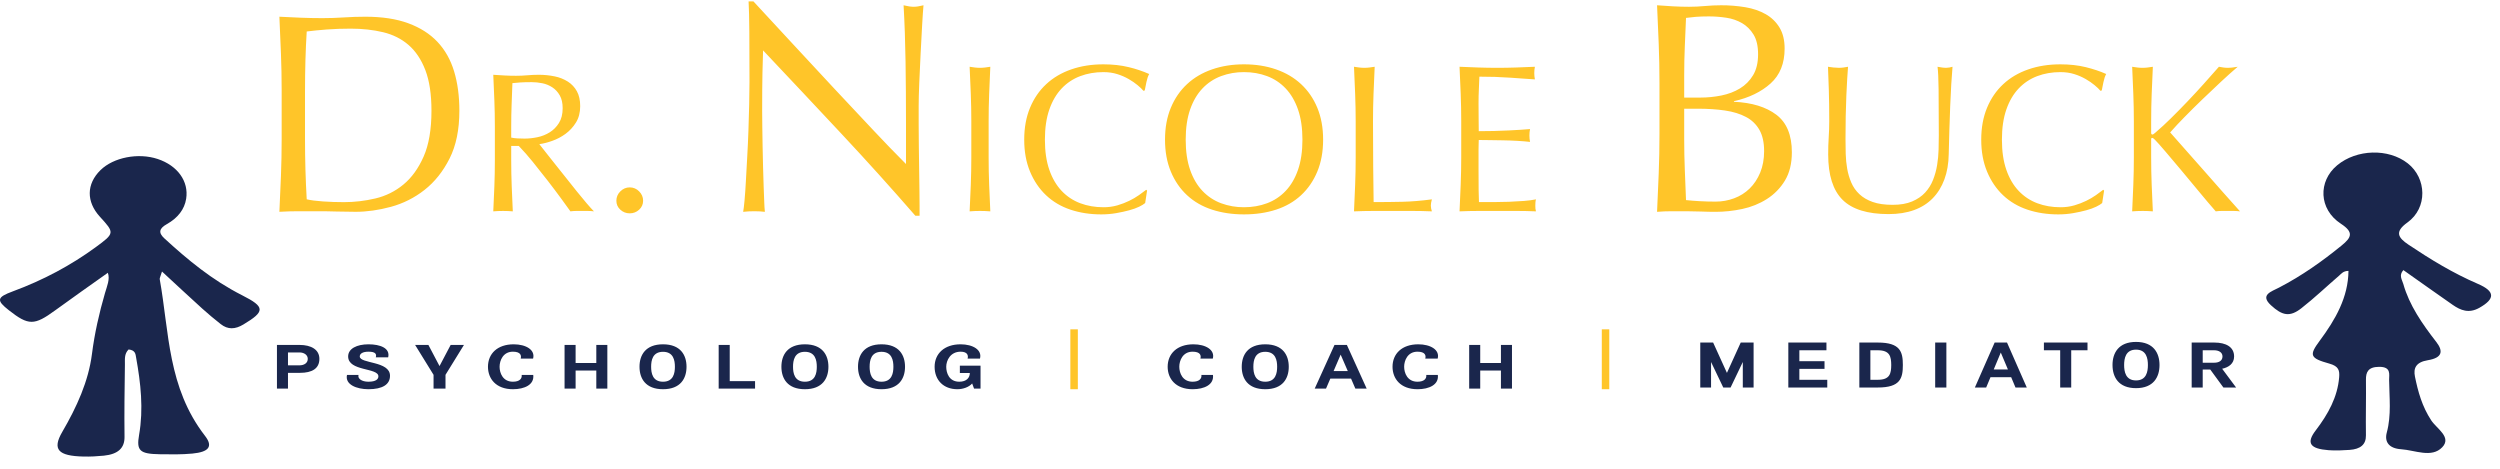
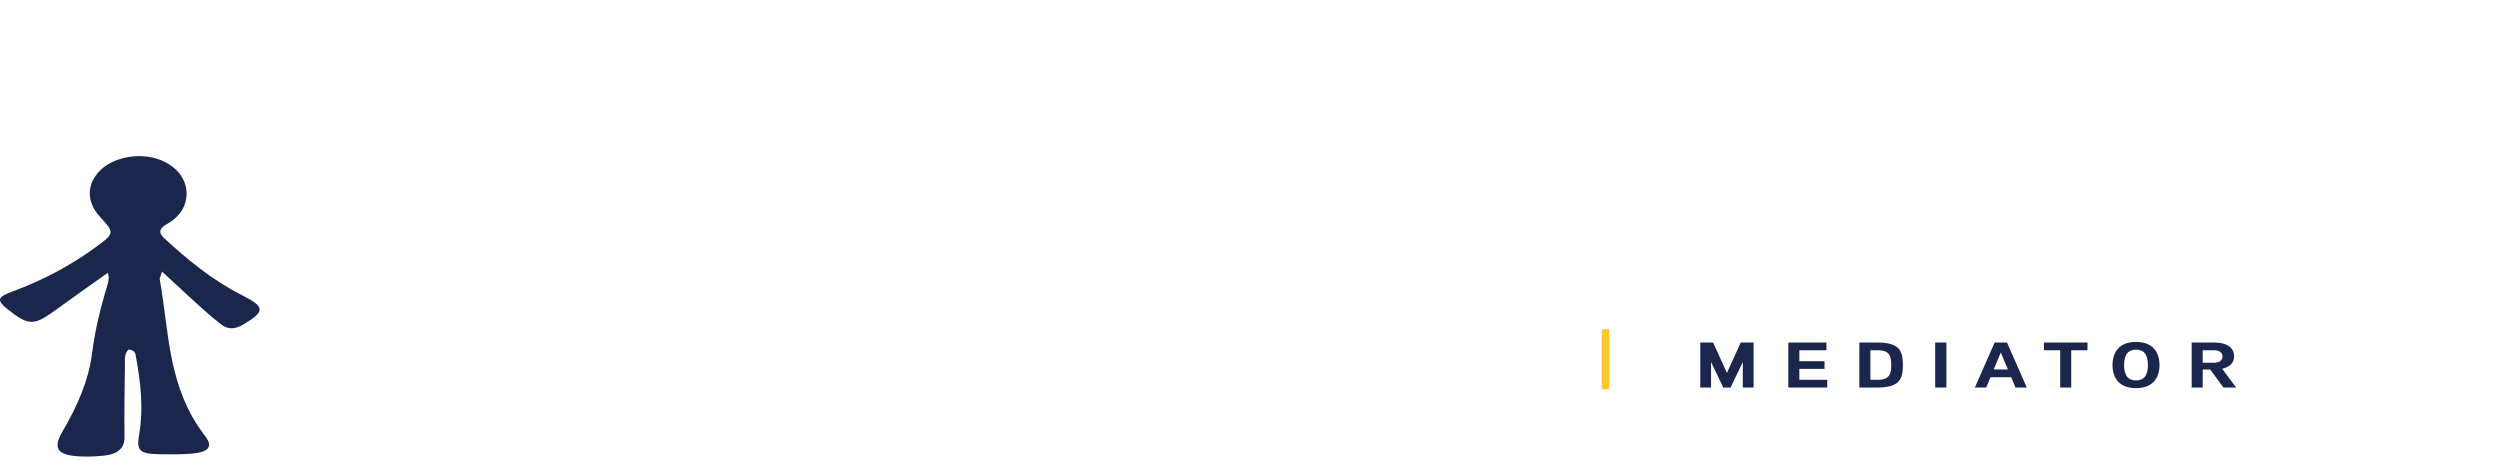
<svg xmlns="http://www.w3.org/2000/svg" width="100%" height="100%" viewBox="0 0 336 63" version="1.1" xml:space="preserve" style="fill-rule:evenodd;clip-rule:evenodd;stroke-linejoin:round;stroke-miterlimit:2;">
  <g>
-     <path d="M37.855,18.696C37.855,20.376 37.822,22.03 37.759,23.658C37.696,25.261 37.626,26.864 37.549,28.466C38.403,28.416 39.258,28.39 40.113,28.39L42.677,28.39C43.545,28.39 44.401,28.402 45.242,28.428C46.084,28.453 46.939,28.466 47.807,28.466C49.312,28.466 50.889,28.244 52.535,27.798C54.178,27.354 55.715,26.582 57.051,25.528C58.416,24.459 59.54,23.053 60.42,21.31C61.3,19.568 61.74,17.424 61.74,14.88C61.74,12.92 61.504,11.159 61.033,9.594C60.56,8.029 59.813,6.706 58.793,5.624C57.773,4.544 56.464,3.711 54.869,3.125C53.274,2.539 51.354,2.247 49.109,2.247C48.139,2.247 47.176,2.279 46.219,2.342C45.261,2.406 44.298,2.438 43.329,2.438C42.359,2.438 41.395,2.418 40.439,2.381C39.481,2.342 38.518,2.298 37.549,2.247C37.625,3.927 37.695,5.573 37.759,7.189C37.822,8.806 37.855,10.452 37.855,12.132L37.855,18.696ZM40.994,12.132C40.994,10.758 41.013,9.402 41.051,8.067C41.089,6.732 41.147,5.452 41.223,4.231C42.013,4.131 42.908,4.041 43.903,3.964C44.973,3.885 46.045,3.847 47.118,3.85C48.7,3.85 50.154,4.009 51.482,4.327C52.808,4.645 53.952,5.217 54.908,6.044C55.864,6.872 56.617,7.997 57.167,9.422C57.714,10.847 57.989,12.666 57.989,14.879C57.989,17.399 57.638,19.453 56.936,21.043C56.235,22.633 55.329,23.887 54.218,24.803C53.124,25.711 51.833,26.351 50.448,26.673C49.045,27.003 47.641,27.169 46.238,27.169C45.268,27.169 44.323,27.137 43.405,27.073C42.487,27.01 41.759,26.915 41.223,26.787C41.07,24.141 40.993,21.444 40.993,18.696L40.993,12.132L40.994,12.132ZM66.509,21.566C66.509,22.742 66.487,23.9 66.443,25.039C66.398,26.179 66.349,27.301 66.296,28.406C66.706,28.37 67.143,28.351 67.608,28.351C68.073,28.351 68.511,28.37 68.921,28.406C68.866,27.284 68.817,26.162 68.774,25.039C68.729,23.882 68.707,22.724 68.707,21.566L68.707,19.616L69.725,19.616C70.386,20.305 71.017,21.022 71.615,21.766C72.299,22.609 72.973,23.459 73.637,24.318C74.297,25.174 74.901,25.975 75.447,26.723C75.99,27.47 76.397,28.031 76.666,28.406C76.916,28.37 77.175,28.351 77.442,28.351L79.023,28.351C79.291,28.351 79.559,28.37 79.827,28.406C79.577,28.156 79.247,27.79 78.836,27.31C78.424,26.83 77.986,26.3 77.522,25.72C77.058,25.142 76.576,24.536 76.076,23.904C75.576,23.271 75.093,22.665 74.628,22.087C74.164,21.508 73.744,20.977 73.369,20.497C72.994,20.017 72.699,19.643 72.485,19.375C73.074,19.287 73.653,19.139 74.213,18.935C74.849,18.711 75.45,18.396 75.995,17.999C76.558,17.588 77.036,17.071 77.402,16.477C77.786,15.863 77.978,15.127 77.978,14.272C77.978,13.472 77.831,12.803 77.535,12.268C77.248,11.742 76.834,11.297 76.33,10.974C75.785,10.63 75.181,10.389 74.548,10.265C73.843,10.12 73.125,10.048 72.405,10.051C71.887,10.051 71.377,10.074 70.877,10.118C70.377,10.163 69.868,10.185 69.35,10.185C68.832,10.185 68.322,10.172 67.822,10.145C67.322,10.119 66.814,10.087 66.296,10.051C66.349,11.228 66.398,12.381 66.443,13.511C66.487,14.642 66.509,15.795 66.509,16.971L66.509,21.566ZM68.707,16.971C68.707,16.01 68.724,15.047 68.76,14.086L68.868,11.173C69.154,11.138 69.501,11.107 69.913,11.081C70.323,11.054 70.841,11.041 71.467,11.041C71.931,11.041 72.405,11.089 72.887,11.187C73.368,11.285 73.815,11.467 74.227,11.735C74.637,12.002 74.972,12.362 75.231,12.817C75.491,13.271 75.621,13.845 75.621,14.54C75.621,15.341 75.454,16.005 75.124,16.53C74.794,17.056 74.378,17.475 73.878,17.786C73.378,18.098 72.828,18.316 72.231,18.441C71.663,18.562 71.083,18.625 70.502,18.628C70.145,18.628 69.819,18.618 69.524,18.6C69.249,18.585 68.976,18.55 68.707,18.493L68.707,16.971ZM83.377,28.186C83.733,28.51 84.153,28.673 84.637,28.673C85.12,28.673 85.54,28.51 85.897,28.186C86.255,27.861 86.434,27.458 86.434,26.976C86.434,26.494 86.254,26.075 85.898,25.718C85.569,25.374 85.113,25.181 84.637,25.184C84.153,25.184 83.733,25.362 83.377,25.718C83.032,26.045 82.837,26.501 82.84,26.976C82.84,27.458 83.018,27.861 83.376,28.186L83.377,28.186ZM123.023,28.996L123.59,28.996L123.59,27.662C123.59,27.016 123.584,26.255 123.57,25.38C123.557,24.505 123.543,23.56 123.53,22.55C123.516,21.54 123.502,20.537 123.49,19.54C123.476,18.583 123.469,17.627 123.469,16.67L123.469,14.246C123.469,13.465 123.495,12.428 123.549,11.135C123.604,9.842 123.665,8.522 123.733,7.175C123.8,5.828 123.867,4.562 123.935,3.375C124.003,2.191 124.063,1.302 124.118,0.709C123.578,0.844 123.145,0.911 122.821,0.911C122.442,0.911 121.983,0.844 121.442,0.709C121.578,3.08 121.666,5.606 121.706,8.286C121.746,10.966 121.766,13.721 121.766,16.55L121.766,22.046C120.291,20.567 118.838,19.065 117.41,17.54C115.65,15.671 113.893,13.799 112.14,11.923C110.29,9.943 108.426,7.936 106.548,5.901C104.67,3.868 102.907,1.961 101.258,0.184L100.61,0.184C100.664,1.1 100.697,2.487 100.711,4.346C100.725,6.205 100.731,8.426 100.731,11.014C100.731,11.903 100.717,12.913 100.691,14.044C100.664,15.176 100.631,16.334 100.59,17.52C100.55,18.706 100.495,19.89 100.428,21.076C100.36,22.261 100.299,23.359 100.245,24.369C100.2,25.239 100.14,26.108 100.063,26.976C99.996,27.703 99.934,28.201 99.88,28.471C100.34,28.416 100.84,28.39 101.38,28.39C101.893,28.39 102.366,28.416 102.799,28.47C102.758,28.06 102.731,27.649 102.718,27.238C102.691,26.632 102.663,25.925 102.637,25.117C102.61,24.308 102.582,23.433 102.556,22.49C102.529,21.548 102.509,20.618 102.494,19.701L102.454,17.075C102.442,16.375 102.435,15.674 102.434,14.974C102.434,12.792 102.447,11.068 102.474,9.802C102.501,8.536 102.529,7.525 102.556,6.771C106.068,10.488 109.58,14.226 113.094,17.984C116.471,21.593 119.782,25.265 123.024,28.996L123.023,28.996ZM130.545,16.299L130.545,21.165C130.545,22.409 130.521,23.635 130.475,24.842C130.427,26.049 130.375,27.237 130.318,28.407C130.753,28.368 131.217,28.35 131.708,28.35C132.2,28.35 132.663,28.368 133.098,28.407C133.041,27.237 132.989,26.049 132.943,24.842C132.895,23.617 132.872,22.391 132.872,21.165L132.872,16.299C132.872,15.054 132.895,13.833 132.942,12.637C132.989,11.439 133.042,10.217 133.098,8.973C132.853,9.011 132.616,9.044 132.39,9.073C131.938,9.129 131.48,9.129 131.028,9.073C130.791,9.043 130.554,9.01 130.318,8.973C130.375,10.218 130.428,11.439 130.475,12.637C130.522,13.857 130.545,15.078 130.545,16.299ZM153.911,27.287L154.166,25.618L154.053,25.504C153.788,25.712 153.461,25.953 153.074,26.226C152.66,26.515 152.223,26.77 151.768,26.989C151.286,27.226 150.756,27.429 150.18,27.599C149.567,27.773 148.932,27.859 148.294,27.853C147.177,27.853 146.142,27.673 145.187,27.315C144.239,26.962 143.385,26.395 142.69,25.66C141.982,24.915 141.428,23.973 141.031,22.832C140.633,21.691 140.435,20.338 140.435,18.772C140.435,17.207 140.633,15.855 141.031,14.713C141.428,13.573 141.981,12.63 142.691,11.885C143.385,11.15 144.239,10.584 145.187,10.23C146.142,9.872 147.177,9.692 148.294,9.692C148.974,9.692 149.598,9.782 150.166,9.962C150.699,10.126 151.213,10.349 151.697,10.626C152.152,10.889 152.548,11.163 152.89,11.446C153.23,11.729 153.495,11.983 153.684,12.21L153.854,12.154C153.911,11.851 153.986,11.474 154.081,11.022C154.176,10.569 154.299,10.211 154.451,9.946C153.567,9.558 152.651,9.251 151.712,9.027C150.681,8.773 149.542,8.647 148.294,8.647C146.724,8.647 145.286,8.872 143.981,9.325C142.676,9.777 141.555,10.437 140.619,11.305C139.683,12.172 138.955,13.233 138.435,14.487C137.915,15.741 137.655,17.17 137.655,18.772C137.655,20.376 137.915,21.804 138.435,23.057C138.955,24.312 139.674,25.373 140.591,26.24C141.508,27.107 142.6,27.753 143.868,28.178C145.135,28.602 146.516,28.814 148.01,28.814C148.71,28.814 149.38,28.757 150.024,28.644C150.668,28.531 151.249,28.404 151.769,28.262C152.289,28.121 152.734,27.962 153.102,27.782C153.471,27.602 153.741,27.438 153.912,27.287L153.911,27.287ZM157.358,23.057C157.878,24.312 158.606,25.373 159.542,26.24C160.478,27.107 161.598,27.753 162.904,28.178C164.209,28.602 165.637,28.814 167.188,28.814C168.758,28.814 170.195,28.602 171.501,28.178C172.805,27.753 173.926,27.108 174.862,26.24C175.798,25.373 176.526,24.312 177.047,23.057C177.567,21.804 177.827,20.376 177.827,18.772C177.827,17.17 177.567,15.741 177.047,14.487C176.527,13.233 175.798,12.172 174.862,11.305C173.926,10.437 172.805,9.777 171.501,9.325C170.195,8.872 168.757,8.646 167.188,8.646C165.637,8.646 164.209,8.872 162.904,9.325C161.598,9.777 160.478,10.437 159.542,11.305C158.606,12.172 157.877,13.233 157.358,14.487C156.838,15.741 156.578,17.17 156.578,18.772C156.578,20.376 156.838,21.804 157.358,23.057ZM174.45,22.832C174.054,23.972 173.5,24.915 172.791,25.66C172.096,26.395 171.242,26.962 170.294,27.315C169.339,27.674 168.304,27.853 167.188,27.853C166.138,27.861 165.095,27.679 164.11,27.315C163.162,26.961 162.308,26.395 161.613,25.66C160.903,24.915 160.351,23.973 159.953,22.832C159.556,21.691 159.358,20.338 159.358,18.772C159.358,17.207 159.556,15.855 159.953,14.713C160.351,13.573 160.903,12.63 161.613,11.885C162.308,11.15 163.162,10.584 164.11,10.23C165.095,9.866 166.138,9.684 167.188,9.692C168.305,9.692 169.339,9.872 170.294,10.23C171.249,10.589 172.083,11.14 172.791,11.885C173.501,12.63 174.054,13.573 174.451,14.713C174.848,15.855 175.047,17.207 175.047,18.773C175.047,20.338 174.847,21.691 174.45,22.832ZM182.204,16.299L182.204,21.165C182.204,22.409 182.18,23.635 182.132,24.842C182.085,26.049 182.033,27.237 181.977,28.407C182.851,28.369 183.726,28.35 184.601,28.35L189.835,28.35C190.705,28.35 191.575,28.368 192.446,28.407C192.361,28.161 192.313,27.903 192.304,27.642C192.304,27.416 192.35,27.134 192.446,26.794C191.027,26.982 189.703,27.091 188.474,27.119C187.244,27.147 185.958,27.161 184.615,27.161C184.596,25.785 184.578,24.224 184.558,22.48C184.538,20.42 184.529,18.36 184.53,16.3C184.53,15.054 184.554,13.833 184.601,12.637C184.648,11.439 184.7,10.217 184.757,8.973C184.511,9.011 184.274,9.044 184.047,9.073C183.595,9.129 183.139,9.129 182.687,9.073C182.45,9.043 182.213,9.01 181.977,8.973C182.033,10.218 182.085,11.439 182.132,12.637C182.18,13.857 182.204,15.078 182.204,16.299ZM196.389,16.27L196.389,21.137C196.389,22.381 196.365,23.603 196.317,24.8C196.27,25.997 196.218,27.2 196.162,28.407C197.022,28.369 197.883,28.35 198.744,28.35L203.893,28.35C204.734,28.35 205.581,28.368 206.433,28.407C206.369,28.167 206.34,27.919 206.347,27.671C206.347,27.539 206.351,27.393 206.361,27.233C206.371,27.073 206.394,26.926 206.432,26.793C205.978,26.888 205.443,26.959 204.829,27.006C203.475,27.108 202.117,27.16 200.759,27.161L198.772,27.161C198.748,26.634 198.734,26.106 198.729,25.578C198.719,24.88 198.715,23.994 198.715,22.918L198.715,20.118C198.715,19.816 198.72,19.566 198.729,19.368C198.739,19.171 198.744,18.987 198.744,18.816C199.084,18.816 199.542,18.821 200.119,18.831C200.696,18.841 201.312,18.851 201.963,18.859C202.615,18.869 203.269,18.892 203.921,18.93C204.574,18.968 205.146,19.015 205.637,19.071C205.525,18.501 205.525,17.916 205.637,17.346C205.222,17.384 204.782,17.417 204.319,17.445C203.855,17.473 203.349,17.502 202.801,17.53C201.45,17.598 200.097,17.632 198.744,17.63C198.744,17.27 198.739,16.743 198.729,16.045C198.719,15.347 198.715,14.63 198.715,13.895C198.715,13.198 198.729,12.575 198.758,12.028C198.785,11.481 198.81,10.906 198.828,10.303C200.234,10.299 201.64,10.346 203.042,10.444C203.6,10.482 204.13,10.519 204.631,10.557C205.131,10.595 205.685,10.633 206.291,10.67C206.178,10.11 206.178,9.533 206.291,8.973C205.44,9.011 204.597,9.044 203.766,9.073C202.078,9.13 200.389,9.13 198.701,9.073C197.859,9.044 197.013,9.011 196.161,8.973C196.218,10.18 196.27,11.387 196.317,12.593C196.365,13.802 196.389,15.027 196.389,16.27ZM226.356,14.61L228.181,14.61C229.531,14.61 230.754,14.69 231.848,14.853C232.943,15.014 233.881,15.304 234.665,15.722C235.422,16.114 236.048,16.718 236.468,17.459C236.887,18.201 237.097,19.15 237.097,20.309C237.097,21.386 236.921,22.349 236.57,23.198C236.219,24.046 235.746,24.76 235.151,25.339C234.556,25.919 233.844,26.366 233.064,26.652C232.266,26.949 231.422,27.099 230.571,27.097C229.842,27.097 229.126,27.077 228.423,27.037C227.814,27.004 227.206,26.956 226.6,26.894L226.438,22.814C226.383,21.454 226.356,20.093 226.356,18.732L226.356,14.61ZM226.356,13.115L226.356,10.084C226.356,8.791 226.383,7.512 226.438,6.245L226.6,2.406C226.978,2.353 227.41,2.306 227.897,2.265C228.383,2.225 228.977,2.205 229.68,2.205C230.463,2.205 231.246,2.265 232.03,2.386C232.772,2.493 233.488,2.74 234.138,3.114C234.759,3.477 235.273,3.989 235.678,4.649C236.083,5.309 236.286,6.191 236.286,7.296C236.286,8.426 236.063,9.364 235.617,10.104C235.184,10.833 234.579,11.444 233.854,11.883C233.124,12.327 232.294,12.643 231.362,12.833C230.43,13.021 229.491,13.115 228.545,13.115L226.356,13.115ZM223.033,18.085C223.033,19.864 222.999,21.608 222.931,23.319C222.863,25.037 222.789,26.754 222.709,28.471C223.357,28.416 224.012,28.39 224.674,28.39L226.64,28.39C227.289,28.39 227.943,28.403 228.606,28.43C229.267,28.457 229.923,28.47 230.571,28.47C231.76,28.47 232.956,28.343 234.159,28.087C235.36,27.832 236.461,27.387 237.462,26.753C238.455,26.126 239.288,25.275 239.894,24.268C240.514,23.245 240.826,21.979 240.826,20.469C240.826,18.152 240.13,16.469 238.739,15.419C237.347,14.368 235.449,13.789 233.044,13.681L233.044,13.6C235.07,13.142 236.712,12.347 237.968,11.216C239.225,10.084 239.853,8.522 239.853,6.528C239.853,5.396 239.623,4.454 239.164,3.699C238.708,2.949 238.065,2.329 237.299,1.901C236.516,1.457 235.61,1.147 234.584,0.971C233.499,0.791 232.401,0.704 231.301,0.709C230.598,0.709 229.883,0.743 229.153,0.809C228.423,0.877 227.707,0.911 227.005,0.911C226.302,0.911 225.587,0.891 224.857,0.851C224.127,0.81 223.411,0.763 222.709,0.709C222.789,2.433 222.864,4.158 222.931,5.881C222.999,7.606 223.033,9.357 223.033,11.135L223.033,18.085ZM260.547,20.09C260.528,20.791 260.462,21.491 260.349,22.183C260.238,22.871 260.052,23.544 259.796,24.192C259.549,24.819 259.188,25.394 258.731,25.889C258.277,26.379 257.696,26.775 256.986,27.077C256.278,27.378 255.402,27.529 254.363,27.529C253.303,27.529 252.413,27.402 251.695,27.147C250.975,26.893 250.381,26.545 249.908,26.101C249.44,25.664 249.068,25.134 248.816,24.545C248.56,23.947 248.374,23.32 248.263,22.679C248.148,22.029 248.083,21.357 248.063,20.669C248.045,20.004 248.036,19.34 248.036,18.675C248.036,17.619 248.045,16.602 248.064,15.621C248.082,14.64 248.11,13.725 248.148,12.876C248.187,12.027 248.225,11.269 248.263,10.599C248.3,9.93 248.338,9.389 248.376,8.973C248.168,9.011 247.965,9.044 247.766,9.073C247.564,9.101 247.36,9.115 247.156,9.114C246.91,9.113 246.664,9.099 246.419,9.072C246.172,9.046 245.926,9.013 245.681,8.973C245.719,9.822 245.756,10.859 245.794,12.084C245.832,13.311 245.851,14.715 245.851,16.299C245.851,17.016 245.827,17.719 245.781,18.407C245.73,19.193 245.706,19.981 245.709,20.769C245.709,23.54 246.352,25.568 247.639,26.851C248.925,28.133 250.986,28.774 253.824,28.774C255.109,28.774 256.249,28.594 257.241,28.237C258.235,27.879 259.071,27.35 259.753,26.652C260.434,25.955 260.959,25.106 261.327,24.107C261.696,23.107 261.89,21.977 261.909,20.712C261.928,19.675 261.956,18.605 261.994,17.502C262.032,16.398 262.069,15.324 262.107,14.277C262.145,13.23 262.193,12.25 262.249,11.335C262.306,10.42 262.362,9.633 262.419,8.973C262.144,9.06 261.858,9.107 261.569,9.114C261.379,9.114 261.19,9.1 261.001,9.072C260.802,9.042 260.603,9.009 260.405,8.973C260.481,9.519 260.528,10.519 260.547,11.971C260.566,13.424 260.576,15.488 260.576,18.166C260.576,18.751 260.566,19.392 260.546,20.09L260.547,20.09ZM282.534,27.287L282.79,25.618L282.676,25.504C282.412,25.712 282.085,25.953 281.696,26.226C281.282,26.515 280.846,26.77 280.392,26.989C279.909,27.226 279.38,27.429 278.803,27.599C278.19,27.773 277.555,27.859 276.917,27.853C275.801,27.853 274.765,27.673 273.81,27.315C272.863,26.961 272.009,26.395 271.314,25.66C270.604,24.915 270.051,23.973 269.654,22.832C269.256,21.691 269.058,20.338 269.058,18.772C269.058,17.207 269.256,15.855 269.654,14.713C270.051,13.573 270.604,12.63 271.314,11.885C272.009,11.15 272.863,10.584 273.81,10.23C274.765,9.872 275.8,9.692 276.917,9.692C277.597,9.692 278.221,9.782 278.789,9.962C279.323,10.126 279.836,10.349 280.321,10.626C280.775,10.889 281.172,11.163 281.512,11.446C281.853,11.729 282.118,11.983 282.307,12.21L282.477,12.154C282.534,11.851 282.61,11.474 282.705,11.022C282.799,10.569 282.922,10.211 283.073,9.946C282.279,9.588 281.366,9.283 280.336,9.027C279.304,8.773 278.164,8.647 276.917,8.647C275.347,8.647 273.909,8.872 272.605,9.325C271.299,9.777 270.178,10.437 269.242,11.305C268.306,12.172 267.578,13.233 267.058,14.487C266.538,15.741 266.278,17.17 266.278,18.772C266.278,20.376 266.538,21.804 267.058,23.057C267.578,24.312 268.298,25.373 269.213,26.24C270.13,27.107 271.223,27.753 272.49,28.178C273.757,28.602 275.139,28.814 276.633,28.814C277.333,28.814 278.004,28.757 278.647,28.644C279.29,28.531 279.872,28.404 280.392,28.262C280.912,28.121 281.357,27.962 281.725,27.782C282.095,27.602 282.365,27.438 282.534,27.287ZM287.953,28.35C288.444,28.35 288.908,28.368 289.343,28.407C289.286,27.237 289.233,26.049 289.186,24.842C289.139,23.617 289.115,22.391 289.116,21.165L289.116,18.704C289.116,18.591 289.163,18.534 289.258,18.534C289.333,18.534 289.447,18.609 289.598,18.76C289.9,19.062 290.368,19.586 291.002,20.33C291.636,21.076 292.345,21.915 293.13,22.848C293.915,23.781 294.719,24.748 295.542,25.748C296.365,26.748 297.116,27.633 297.798,28.407C298.062,28.368 298.322,28.35 298.578,28.35L300.208,28.35C300.493,28.35 300.778,28.369 301.06,28.407C299.465,26.63 297.881,24.843 296.308,23.046C294.77,21.289 293.223,19.54 291.669,17.798C292.288,17.097 292.927,16.413 293.584,15.748C294.35,14.965 295.154,14.168 295.996,13.358C296.826,12.558 297.662,11.766 298.506,10.981C299.24,10.296 299.987,9.627 300.748,8.973C300.521,9.011 300.293,9.044 300.066,9.073C299.84,9.101 299.613,9.114 299.386,9.114C299.196,9.114 299.008,9.1 298.819,9.072C298.62,9.042 298.421,9.009 298.223,8.973C297.56,9.727 296.87,10.505 296.152,11.307C294.738,12.883 293.276,14.416 291.769,15.903C291.097,16.568 290.401,17.21 289.683,17.826C289.494,17.997 289.361,18.081 289.286,18.081C289.172,18.081 289.116,18.006 289.116,17.855L289.116,16.3C289.116,15.055 289.139,13.834 289.186,12.638C289.234,11.44 289.286,10.218 289.343,8.974C289.097,9.012 288.86,9.045 288.633,9.074C288.181,9.13 287.723,9.13 287.271,9.074C287.035,9.044 286.798,9.011 286.563,8.974C286.619,10.219 286.671,11.44 286.718,12.638C286.765,13.834 286.79,15.055 286.79,16.3L286.79,21.166C286.79,22.41 286.765,23.636 286.718,24.843C286.671,26.05 286.618,27.238 286.563,28.408C286.997,28.369 287.46,28.351 287.953,28.351L287.953,28.35Z" style="fill:rgb(255,197,41);" />
    <g transform="matrix(1,0,0,1,304.22,20.163)">
-       <path d="M11.415,16.244C11.38,19.782 9.685,22.758 7.553,25.629C6.093,27.595 6.224,27.974 8.849,28.707C10.112,29.06 10.237,29.636 10.162,30.555C9.947,33.182 8.695,35.483 7.004,37.693C5.71,39.384 6.235,40.155 8.751,40.343C9.678,40.411 10.626,40.37 11.557,40.305C13.022,40.201 13.78,39.589 13.761,38.346C13.723,35.855 13.796,33.364 13.764,30.872C13.75,29.857 14.052,29.149 15.529,29.14C17.184,29.128 16.869,30.148 16.877,30.883C16.901,33.244 17.201,35.613 16.566,37.961C16.225,39.221 16.846,40.106 18.497,40.215C20.361,40.339 22.592,41.432 24.013,39.952C25.324,38.587 23.279,37.465 22.533,36.329C21.311,34.465 20.762,32.482 20.349,30.449C20.119,29.316 20.482,28.513 22.079,28.25C24.033,27.928 24.184,27.04 23.215,25.794C21.318,23.351 19.582,20.845 18.785,18.004C18.622,17.428 18.148,16.853 18.792,16.137C21.022,17.71 23.212,19.271 25.425,20.811C26.489,21.551 27.597,21.998 28.998,21.211C31.145,20.007 31.138,18.994 28.827,17.998C25.438,16.536 22.407,14.681 19.473,12.715C18.066,11.773 17.591,10.991 19.336,9.741C22.076,7.778 21.933,3.785 19.376,1.786C16.784,-0.243 12.519,-0.124 9.898,2.049C7.314,4.189 7.4,7.949 10.396,9.907C12.161,11.06 11.823,11.752 10.489,12.837C7.909,14.937 5.185,16.879 2.087,18.487C1.032,19.035 -0.515,19.467 0.992,20.859C2.515,22.265 3.536,22.476 5.077,21.27C6.858,19.877 8.462,18.341 10.161,16.88C10.463,16.621 10.701,16.255 11.415,16.244" style="fill:rgb(26,38,76);" />
-     </g>
+       </g>
    <g transform="matrix(1,0,0,1,0,20.163)">
      <path d="M21.771,16.33C23.783,18.186 25.463,19.757 27.176,21.307C27.98,22.03 28.809,22.726 29.66,23.393C30.633,24.162 31.613,24.106 32.71,23.448C35.654,21.684 35.642,21.092 32.554,19.528C28.47,17.458 25.203,14.728 22.087,11.871C21.247,11.101 21.401,10.536 22.418,9.963C23.913,9.121 24.798,7.967 25.021,6.55C25.391,4.204 23.859,2.09 21.197,1.206C18.576,0.336 15.251,0.985 13.5,2.707C11.61,4.566 11.582,6.944 13.424,8.963C15.402,11.132 15.447,11.167 12.845,13.071C9.546,15.485 5.845,17.473 1.729,18.994C-0.441,19.795 -0.513,20.198 1.199,21.54C3.837,23.61 4.611,23.595 7.408,21.554C9.728,19.86 12.096,18.207 14.494,16.501C14.811,17.347 14.377,18.31 14.114,19.215C13.326,21.925 12.711,24.648 12.359,27.412C11.889,31.094 10.324,34.526 8.366,37.889C6.99,40.253 7.816,41.121 11.219,41.197C12.135,41.219 13.062,41.17 13.969,41.077C15.855,40.88 16.755,40.067 16.736,38.551C16.694,35.306 16.745,32.061 16.788,28.816C16.798,28.131 16.681,27.402 17.283,26.805C18.222,26.899 18.216,27.469 18.291,27.881C18.915,31.334 19.302,34.799 18.694,38.28C18.323,40.4 18.757,40.846 21.49,40.887C22.945,40.909 24.418,40.935 25.856,40.797C28.053,40.587 28.672,39.86 27.559,38.424C22.512,31.904 22.752,24.511 21.469,17.368C21.441,17.208 21.561,17.032 21.771,16.331" style="fill:rgb(26,38,76);" />
    </g>
    <path d="M232.591,52.081L234.233,48.653L234.233,52.081L235.683,52.081L235.683,46.04L233.953,46.04L232.1,50.117L230.246,46.04L228.516,46.04L228.516,52.082L229.966,52.082L229.966,48.654L231.608,52.082L232.591,52.082L232.591,52.081ZM245.585,51.043L241.834,51.043L241.834,49.58L245.216,49.58L245.216,48.542L241.834,48.542L241.834,47.078L245.474,47.078L245.474,46.04L240.351,46.04L240.351,52.082L245.585,52.082L245.585,51.043ZM252.384,52.081C255.398,52.081 255.744,50.844 255.744,49.061C255.744,47.276 255.398,46.039 252.384,46.039L249.896,46.039L249.896,52.081L252.384,52.081ZM254.182,49.061C254.171,50.169 254.026,51.043 252.384,51.043L251.379,51.043L251.379,47.077L252.384,47.077C254.026,47.077 254.171,47.952 254.182,49.06L254.182,49.061ZM260.088,52.081L261.593,52.081L261.593,46.04L260.088,46.04L260.088,52.082L260.088,52.081ZM268.08,46.039L265.423,52.081L266.942,52.081L267.522,50.696L270.302,50.696L270.882,52.081L272.4,52.081L269.743,46.039L268.08,46.039ZM268.906,47.381L269.866,49.658L267.957,49.658L268.906,47.381ZM278.372,52.082L278.372,47.077L280.56,47.077L280.56,46.04L274.701,46.04L274.701,47.078L276.889,47.078L276.889,52.082L278.372,52.082ZM285.483,49.061C285.483,48.186 285.673,46.991 287.081,46.991C288.488,46.991 288.678,48.186 288.678,49.061C288.678,49.935 288.488,51.13 287.081,51.13C285.673,51.13 285.483,49.935 285.483,49.06L285.483,49.061ZM283.922,49.061C283.922,50.671 284.725,52.168 287.081,52.168C289.436,52.168 290.239,50.671 290.239,49.06C290.239,47.45 289.436,45.953 287.081,45.953C284.725,45.953 283.921,47.45 283.921,49.06L283.922,49.061ZM300.264,47.909C300.264,46.619 299.149,46.039 297.608,46.039L294.561,46.039L294.561,52.081L296.044,52.081L296.044,49.666L297.06,49.666L298.825,52.081L300.532,52.081L298.658,49.561C299.528,49.371 300.264,48.879 300.264,47.909ZM298.703,47.909C298.703,48.489 298.211,48.749 297.585,48.749L296.045,48.749L296.045,47.077L297.585,47.077C298.2,47.077 298.703,47.354 298.703,47.909Z" style="fill:rgb(26,38,76);" />
    <rect x="215.281" y="44.263" width="1.006" height="8.048" style="fill:rgb(255,197,41);" />
-     <path d="M160.296,52.311C161.86,52.311 163.189,51.697 163.022,50.387L161.469,50.387C161.535,50.874 161.2,51.303 160.284,51.303C158.933,51.303 158.497,50.134 158.497,49.293C158.497,48.453 158.966,47.267 160.284,47.267C161.324,47.267 161.457,47.771 161.334,48.2L163,48.2C163.324,47.023 162.039,46.275 160.396,46.275C158.196,46.275 156.934,47.545 156.934,49.293C156.934,50.874 157.983,52.311 160.296,52.311ZM168.452,49.293C168.452,48.444 168.642,47.283 170.05,47.283C171.458,47.283 171.648,48.444 171.648,49.293C171.648,50.143 171.458,51.303 170.05,51.303C168.641,51.303 168.452,50.143 168.452,49.293ZM166.889,49.293C166.889,50.858 167.693,52.311 170.05,52.311C172.407,52.311 173.21,50.858 173.21,49.293C173.21,47.729 172.407,46.275 170.05,46.275C167.693,46.275 166.89,47.729 166.89,49.293L166.889,49.293ZM179.356,46.36L176.697,52.227L178.217,52.227L178.797,50.882L181.58,50.882L182.16,52.227L183.68,52.227L181.021,46.36L179.356,46.36ZM180.184,47.662L181.144,49.874L179.234,49.874L180.184,47.662ZM190.518,52.312C192.082,52.312 193.411,51.697 193.244,50.387L191.691,50.387C191.758,50.874 191.422,51.303 190.506,51.303C189.155,51.303 188.718,50.134 188.718,49.293C188.718,48.453 189.188,47.267 190.506,47.267C191.546,47.267 191.679,47.771 191.556,48.2L193.221,48.2C193.545,47.023 192.261,46.275 190.618,46.275C188.418,46.275 187.156,47.545 187.156,49.293C187.156,50.874 188.206,52.311 190.518,52.311L190.518,52.312ZM203.21,46.36L201.725,46.36L201.725,48.79L198.942,48.79L198.942,46.36L197.457,46.36L197.457,52.227L198.942,52.227L198.942,49.797L201.725,49.797L201.725,52.227L203.21,52.227L203.21,46.36Z" style="fill:rgb(26,38,76);" />
-     <rect x="143.856" y="44.263" width="1.006" height="8.048" style="fill:rgb(255,197,41);" />
-     <path d="M42.926,48.234C42.926,46.98 41.81,46.359 40.269,46.359L37.222,46.359L37.222,52.227L38.705,52.227L38.705,50.11L40.325,50.11C41.945,50.11 42.925,49.53 42.925,48.235L42.926,48.234ZM41.364,48.234C41.364,48.797 40.872,49.101 40.247,49.101L38.705,49.101L38.705,47.367L40.247,47.367C40.861,47.367 41.364,47.696 41.364,48.234ZM52.417,50.504C52.417,48.494 48.353,48.906 48.353,47.905C48.353,47.535 48.743,47.267 49.525,47.267C50.486,47.267 50.631,47.594 50.508,48.023L52.171,48.023C52.461,46.788 51.1,46.275 49.525,46.275C47.962,46.275 46.791,46.855 46.791,47.905C46.791,49.932 50.855,49.395 50.855,50.58C50.855,50.933 50.565,51.303 49.515,51.303C48.598,51.303 48.04,50.874 48.185,50.387L46.635,50.387C46.344,51.697 47.951,52.311 49.515,52.311C51.402,52.311 52.417,51.681 52.417,50.505L52.417,50.504ZM59.875,52.227L59.875,50.377L62.355,46.359L60.568,46.359L59.072,49.2L57.576,46.358L55.79,46.358L58.27,50.377L58.27,52.227L59.875,52.227ZM68.942,52.311C70.506,52.311 71.835,51.697 71.667,50.387L70.114,50.387C70.182,50.874 69.847,51.302 68.932,51.302C67.58,51.303 67.145,50.134 67.145,49.293C67.145,48.453 67.613,47.267 68.932,47.267C69.969,47.267 70.104,47.771 69.981,48.2L71.645,48.2C71.968,47.023 70.685,46.275 69.043,46.275C66.843,46.275 65.583,47.545 65.583,49.293C65.583,50.874 66.632,52.311 68.943,52.311L68.942,52.311ZM81.627,46.359L80.144,46.359L80.144,48.789L77.362,48.789L77.362,46.359L75.877,46.359L75.877,52.227L77.362,52.227L77.362,49.797L80.144,49.797L80.144,52.227L81.627,52.227L81.627,46.359ZM87.512,49.293C87.512,48.444 87.702,47.283 89.109,47.283C90.517,47.283 90.707,48.444 90.707,49.293C90.707,50.143 90.517,51.303 89.109,51.303C87.702,51.303 87.512,50.143 87.512,49.293ZM85.95,49.293C85.95,50.858 86.753,52.311 89.109,52.311C91.465,52.311 92.269,50.858 92.269,49.293C92.269,47.729 91.465,46.275 89.109,46.275C86.753,46.275 85.949,47.729 85.949,49.293L85.95,49.293ZM96.59,46.359L96.59,52.227L101.48,52.227L101.48,51.22L98.075,51.22L98.075,46.36L96.59,46.36L96.59,46.359ZM106.583,49.293C106.583,48.444 106.773,47.283 108.18,47.283C109.588,47.283 109.778,48.444 109.778,49.293C109.778,50.143 109.588,51.303 108.18,51.303C106.773,51.303 106.583,50.143 106.583,49.293ZM105.021,49.293C105.021,50.858 105.824,52.311 108.181,52.311C110.536,52.311 111.34,50.858 111.34,49.293C111.34,47.729 110.536,46.275 108.18,46.275C105.824,46.275 105.021,47.729 105.021,49.293ZM116.878,49.293C116.878,48.444 117.068,47.283 118.476,47.283C119.883,47.283 120.073,48.444 120.073,49.293C120.073,50.143 119.883,51.303 118.476,51.303C117.068,51.303 116.878,50.143 116.878,49.293ZM115.316,49.293C115.316,50.858 116.12,52.311 118.476,52.311C120.832,52.311 121.635,50.858 121.635,49.293C121.635,47.729 120.832,46.275 118.475,46.275C116.12,46.275 115.316,47.729 115.316,49.293ZM131.784,49.143L129.005,49.143L129.005,50.133L130.345,50.133C130.345,50.757 129.91,51.303 128.927,51.303C127.553,51.303 127.174,50.116 127.174,49.293C127.174,48.444 127.732,47.267 129.106,47.267C130.044,47.267 130.166,47.787 130.044,48.2L131.706,48.2C132.031,47.023 130.746,46.275 129.106,46.275C126.906,46.275 125.612,47.545 125.612,49.294C125.612,51.101 126.816,52.311 128.67,52.311C129.44,52.311 130.233,52.025 130.658,51.537L130.914,52.227L131.784,52.227L131.784,49.142L131.784,49.143Z" style="fill:rgb(26,38,76);" />
  </g>
</svg>